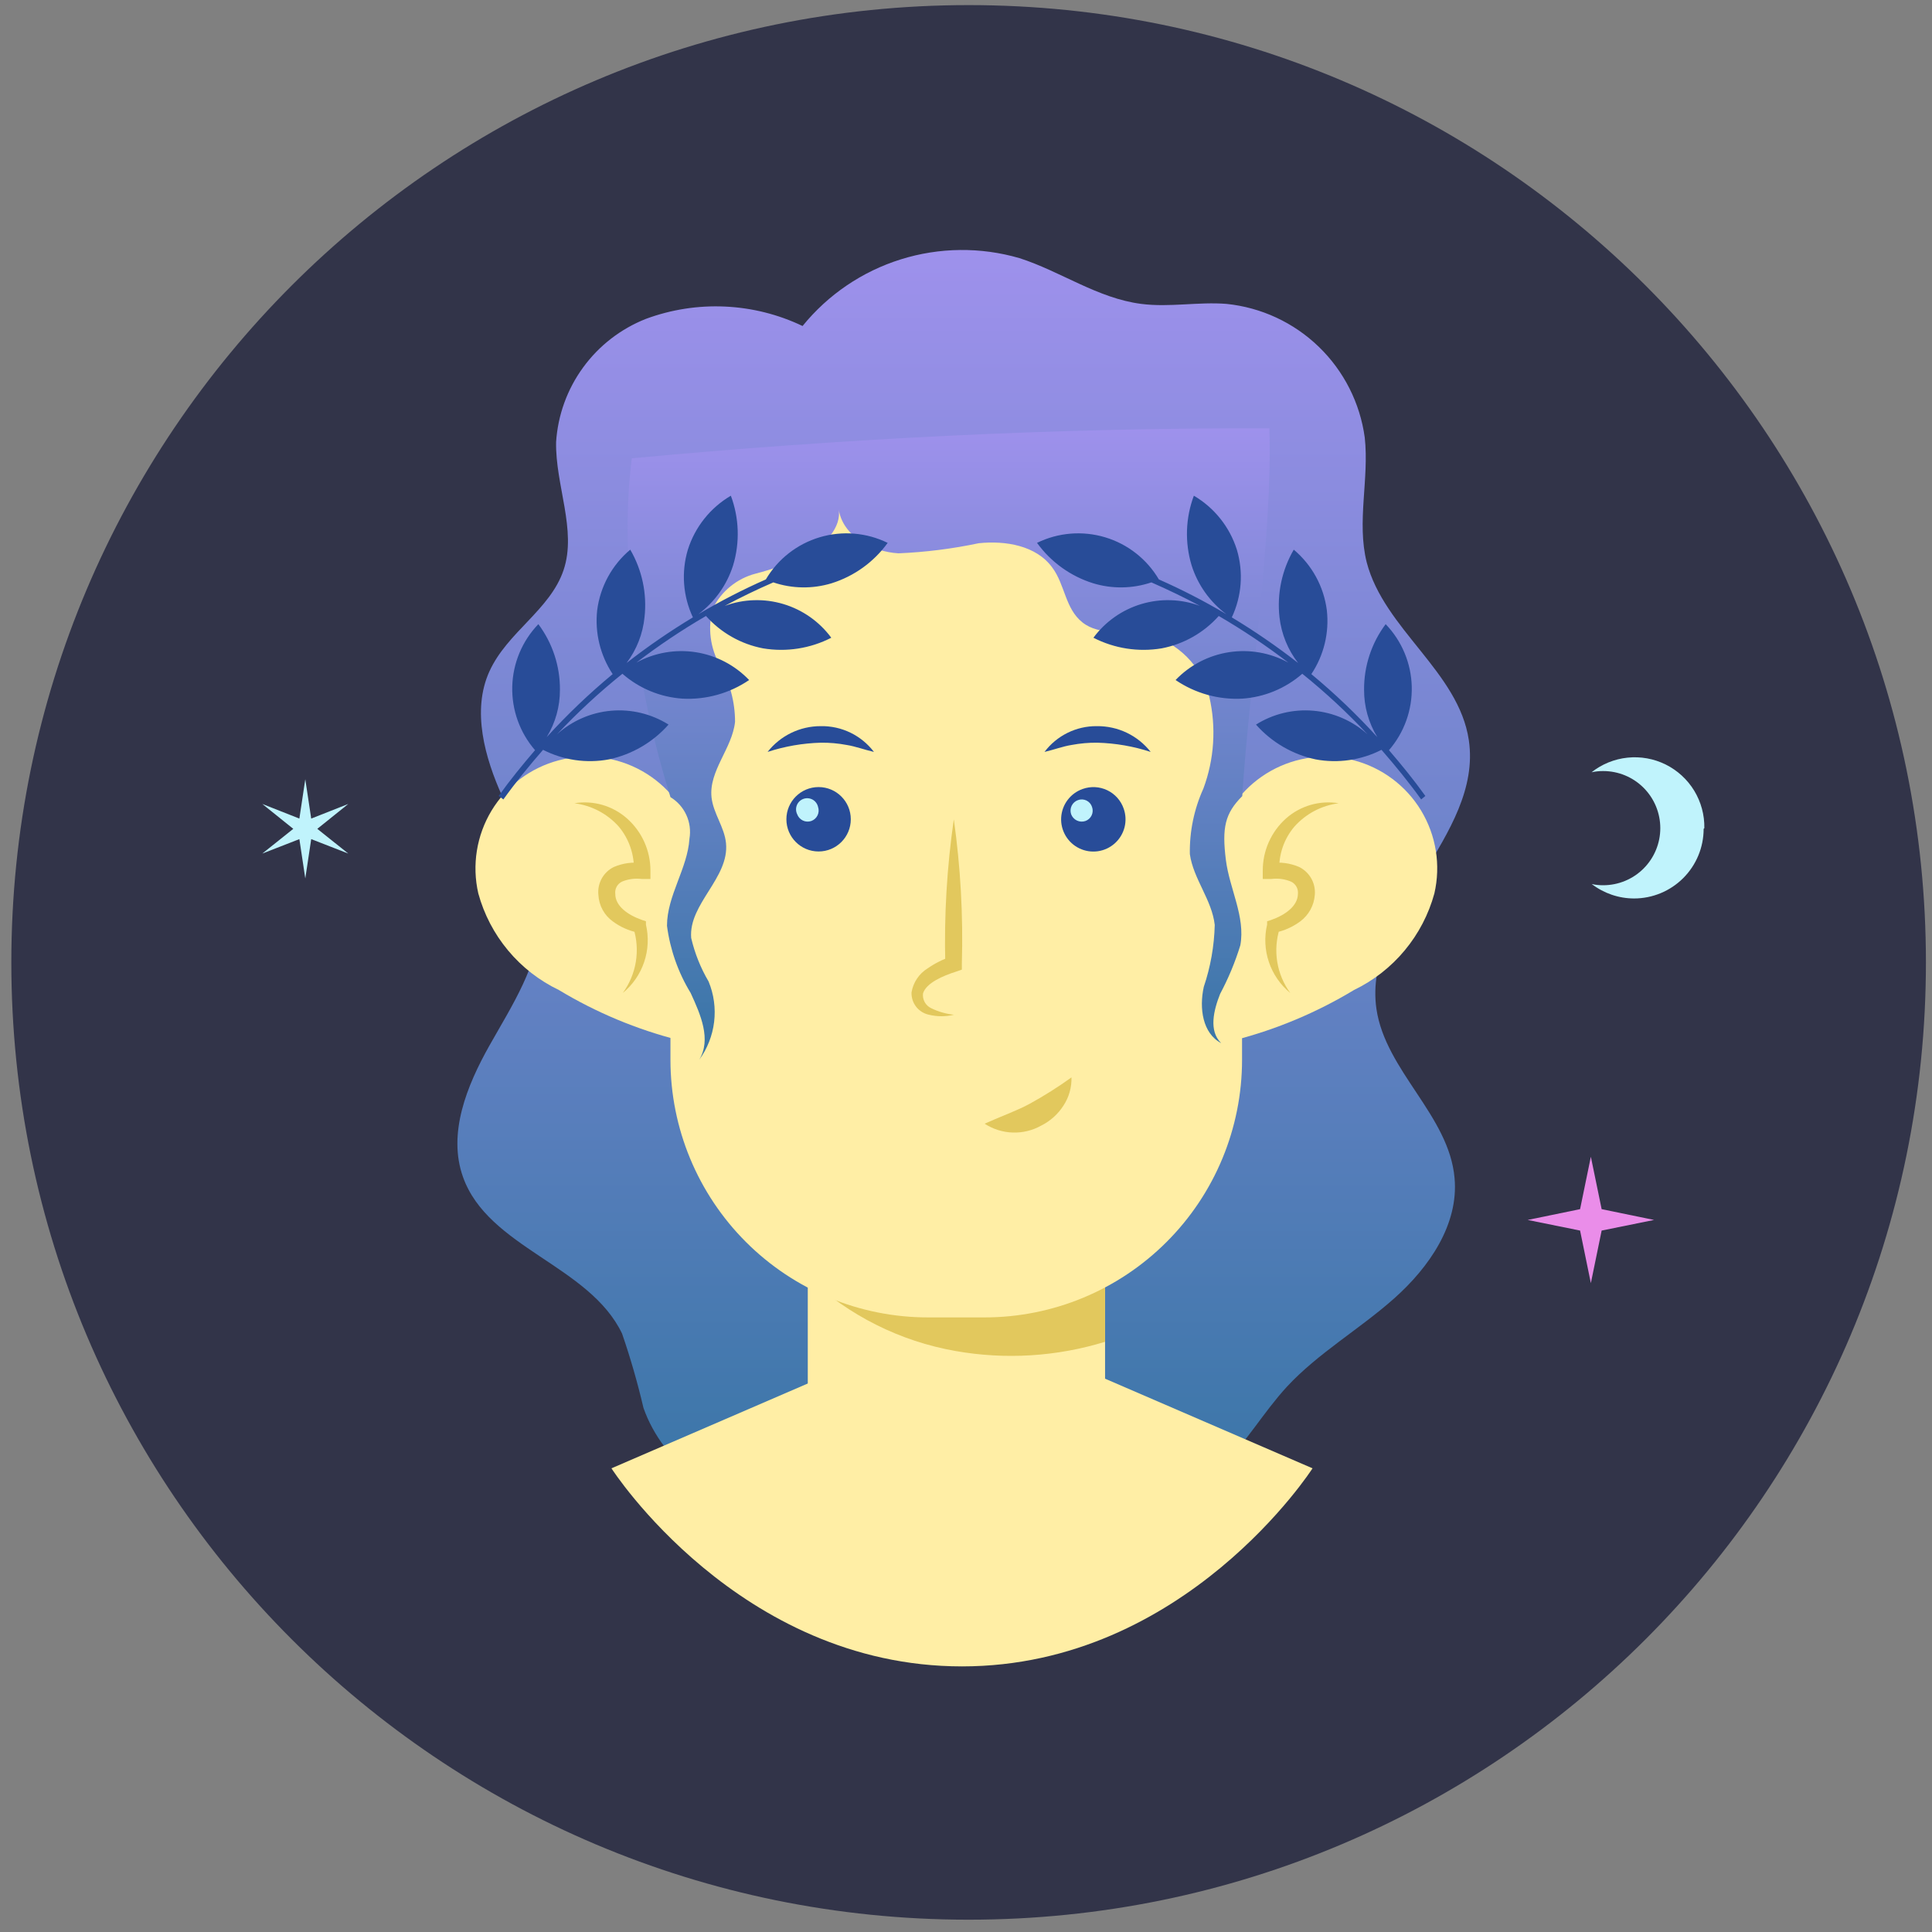
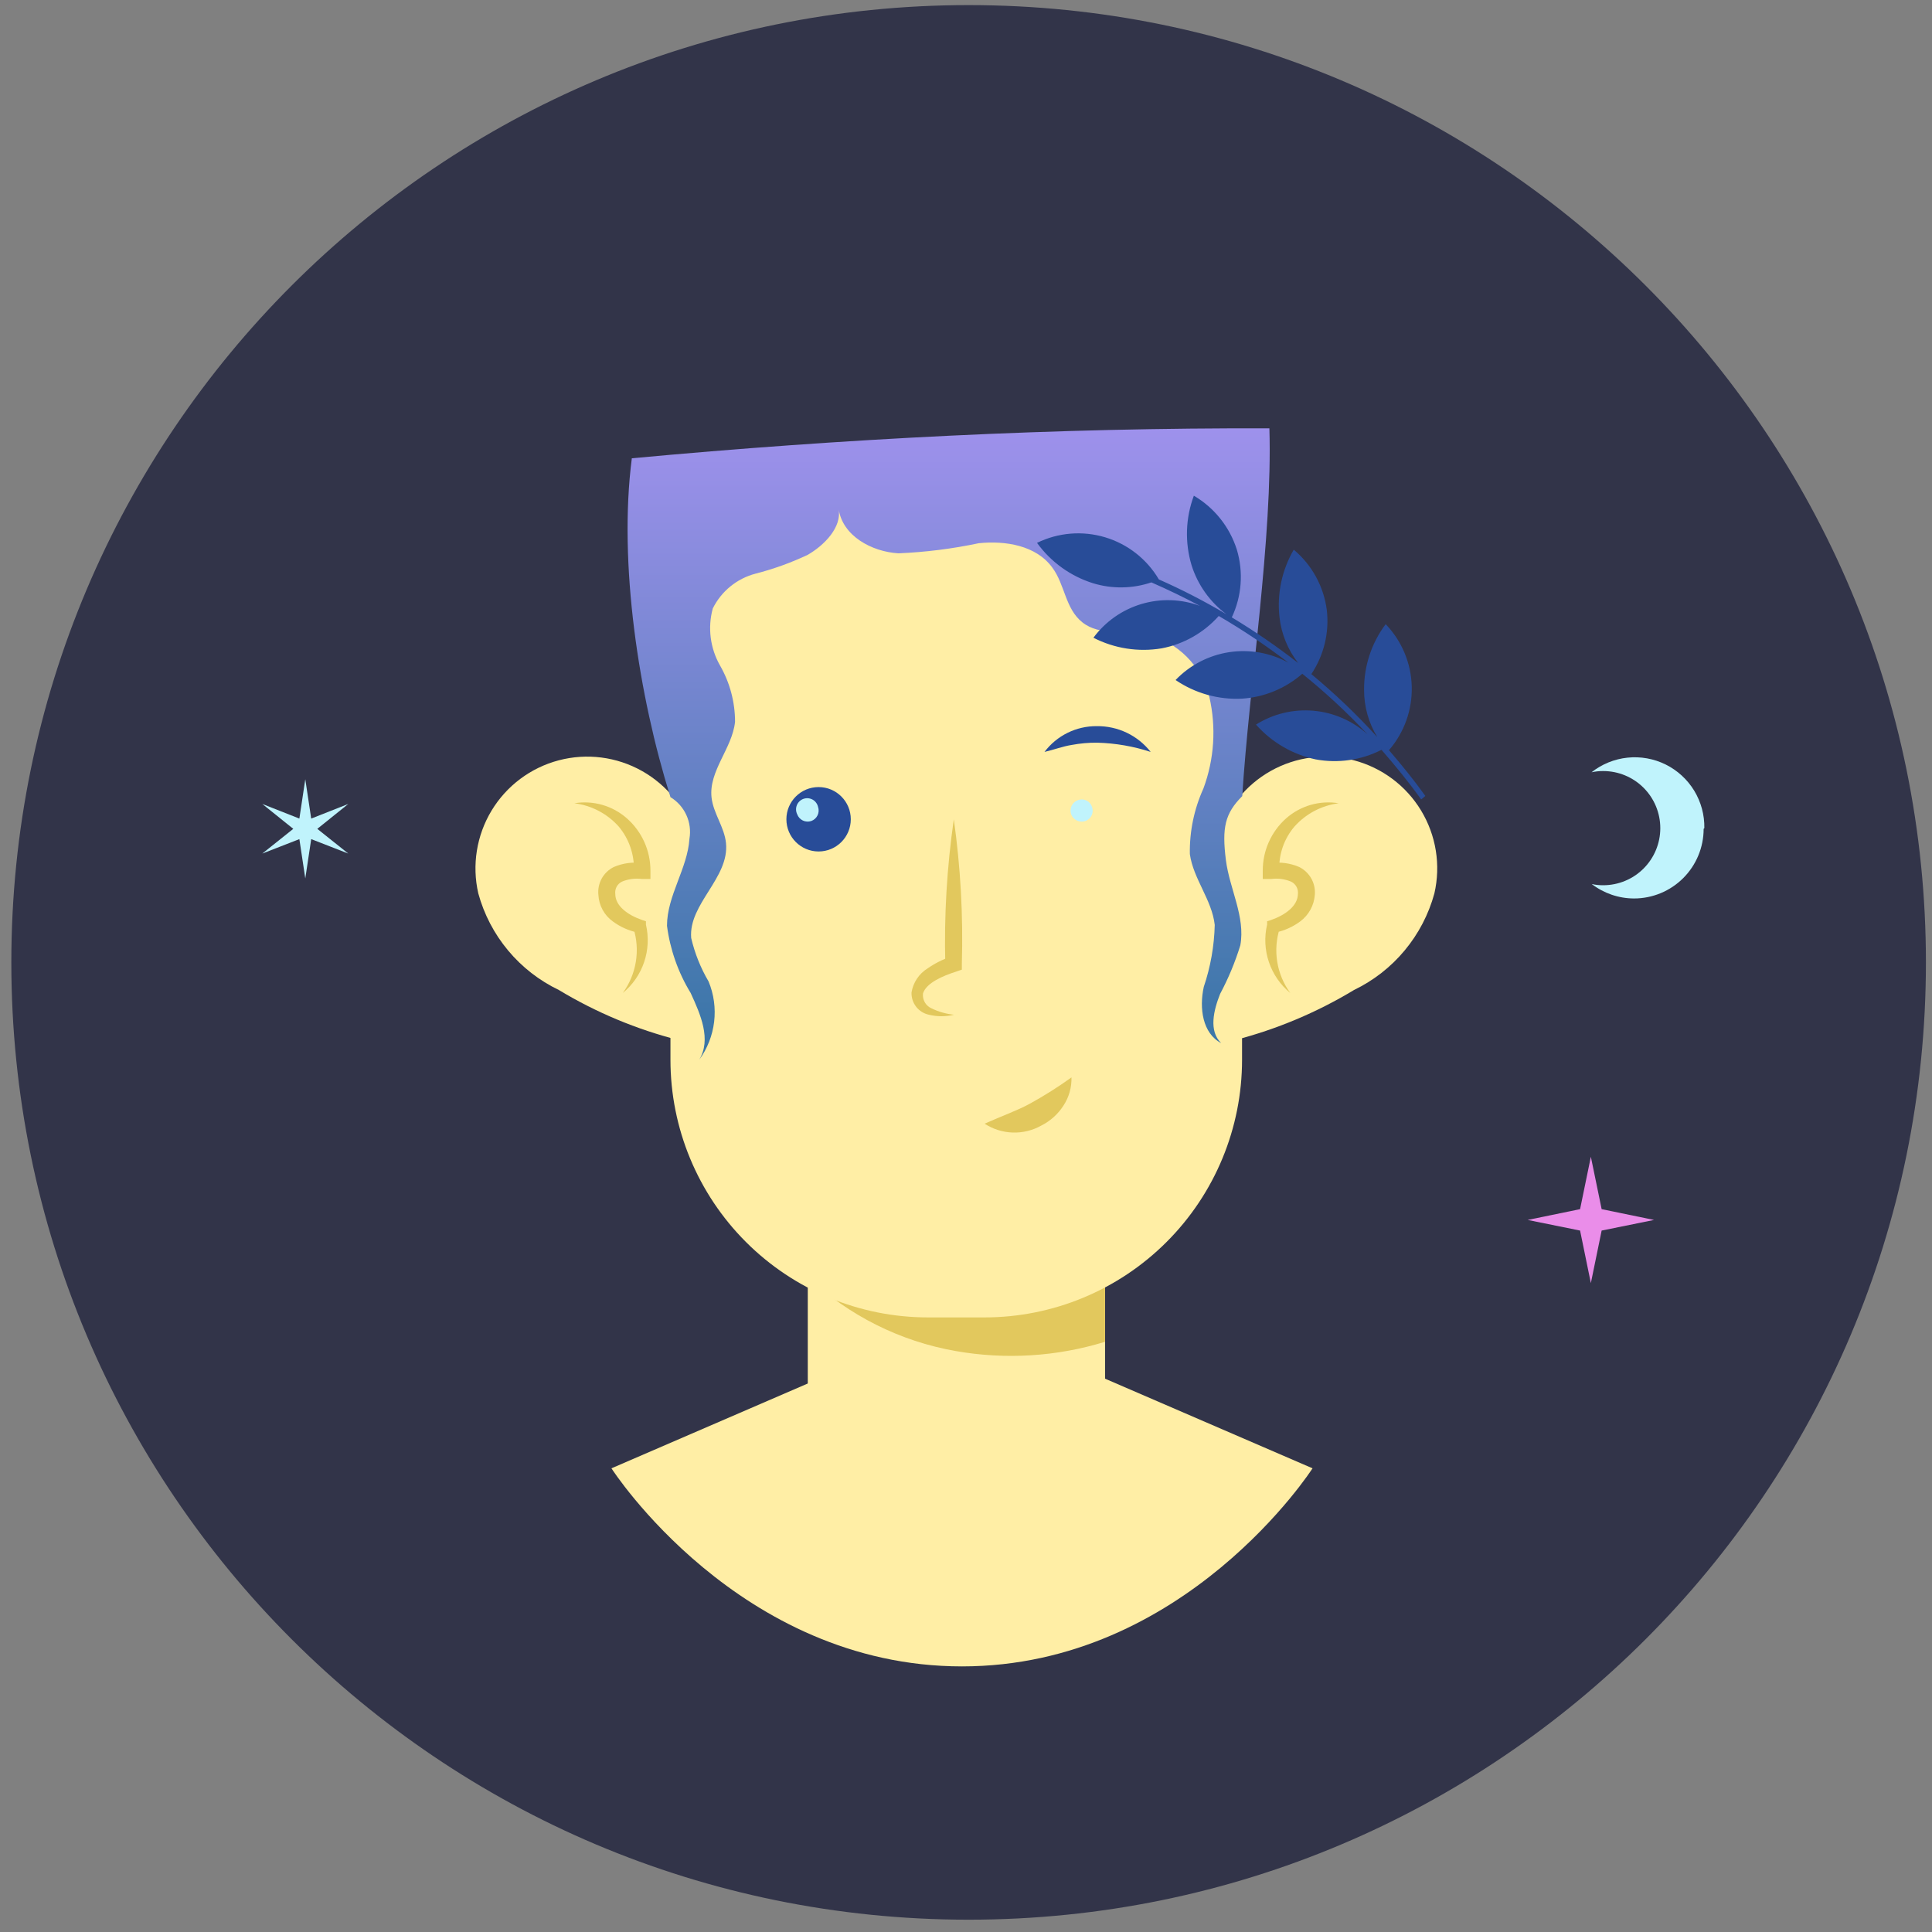
<svg xmlns="http://www.w3.org/2000/svg" width="111" height="111" viewBox="0 0 111 111" fill="none">
  <rect x="0" y="0" width="111" height="111" fill="#808080" stroke="none" />
  <path d="M55.651 110.293C86.027 110.293 110.651 85.669 110.651 55.293C110.651 24.917 86.027 0.293 55.651 0.293C25.276 0.293 0.651 24.917 0.651 55.293C0.651 85.669 25.276 110.293 55.651 110.293Z" fill="#323449" />
-   <path d="M54.88 87.54C51.45 87.79 47.95 88.04 44.62 87.18C41.29 86.32 38.11 84.13 36.97 80.89C36.633 79.447 36.222 78.021 35.74 76.62C33.86 72.69 28.05 71.7 26.6 67.62C25.71 65.12 26.82 62.38 28.12 60.07C29.42 57.76 30.98 55.41 31.05 52.76C31.12 50.28 29.86 47.98 28.86 45.76C27.86 43.54 27.09 40.83 28.12 38.57C29.15 36.31 31.61 35.04 32.38 32.75C33.15 30.46 31.9 27.87 31.95 25.39C32.052 23.844 32.591 22.358 33.505 21.107C34.418 19.855 35.669 18.889 37.11 18.32C38.561 17.783 40.106 17.542 41.652 17.613C43.197 17.683 44.714 18.063 46.11 18.73C47.574 16.927 49.536 15.595 51.752 14.902C53.968 14.208 56.34 14.183 58.57 14.83C60.94 15.59 63.06 17.14 65.57 17.46C67.19 17.67 68.84 17.33 70.47 17.46C72.463 17.664 74.33 18.532 75.77 19.925C77.21 21.318 78.14 23.155 78.41 25.14C78.67 27.52 77.94 29.98 78.52 32.3C79.52 36.15 83.81 38.6 84.39 42.53C85.2 48.04 78.29 52.46 79.08 57.96C79.6 61.53 83.26 64.09 83.57 67.69C83.81 70.35 82.11 72.81 80.11 74.59C78.11 76.37 75.75 77.72 73.93 79.68C72.6 81.13 71.6 82.87 70.2 84.25C66.39 87.89 60.17 87.15 54.88 87.54Z" fill="url(#paint0_linear_509_17360)" />
  <path d="M70 48.06C70.476 46.462 71.555 45.111 73.008 44.294C74.462 43.477 76.177 43.258 77.789 43.683C79.402 44.108 80.786 45.144 81.648 46.571C82.511 47.998 82.784 49.705 82.41 51.33C82.082 52.532 81.499 53.649 80.703 54.606C79.906 55.564 78.912 56.339 77.79 56.88C75.659 58.167 73.351 59.137 70.94 59.76C70.9 56.18 68.91 51.48 70 48.06Z" fill="#FFEEA5" />
  <path d="M76.91 46.15C75.93 46.276 75.028 46.752 74.37 47.49C73.769 48.196 73.458 49.103 73.5 50.03L73 49.59C73.557 49.513 74.124 49.589 74.64 49.81C74.935 49.956 75.179 50.188 75.34 50.475C75.501 50.763 75.57 51.092 75.54 51.42C75.517 51.718 75.431 52.009 75.286 52.271C75.141 52.533 74.941 52.761 74.7 52.94C74.275 53.254 73.788 53.472 73.27 53.58L73.53 53.32C73.328 53.945 73.277 54.609 73.381 55.257C73.486 55.905 73.742 56.52 74.13 57.05C73.563 56.585 73.138 55.97 72.903 55.275C72.668 54.58 72.632 53.834 72.8 53.12V52.93L73.02 52.86C73.85 52.57 74.56 52.05 74.57 51.36C74.586 51.215 74.556 51.068 74.484 50.941C74.412 50.813 74.303 50.712 74.17 50.65C73.813 50.502 73.424 50.45 73.04 50.5H72.55V50.02C72.549 49.453 72.667 48.893 72.898 48.376C73.129 47.859 73.467 47.396 73.89 47.02C74.297 46.66 74.78 46.395 75.302 46.244C75.825 46.094 76.374 46.061 76.91 46.15Z" fill="#E2C85D" />
  <path d="M39.89 48.06C39.415 46.462 38.336 45.111 36.882 44.294C35.428 43.477 33.714 43.258 32.101 43.683C30.489 44.108 29.105 45.144 28.242 46.571C27.38 47.998 27.107 49.705 27.48 51.33C27.809 52.533 28.393 53.651 29.192 54.609C29.99 55.566 30.986 56.341 32.11 56.88C34.253 58.173 36.575 59.143 39 59.76C39 56.18 41 51.48 39.89 48.06Z" fill="#FFEEA5" />
  <path d="M33.001 46.15C33.984 46.274 34.89 46.75 35.55 47.49C36.143 48.2 36.453 49.105 36.42 50.03L36.91 49.59C36.354 49.513 35.787 49.589 35.27 49.81C34.974 49.954 34.73 50.186 34.571 50.474C34.412 50.762 34.345 51.092 34.38 51.42C34.396 51.719 34.479 52.011 34.622 52.274C34.766 52.537 34.967 52.765 35.211 52.94C35.635 53.254 36.123 53.472 36.641 53.58L36.391 53.32C36.589 53.946 36.637 54.61 36.531 55.258C36.425 55.906 36.168 56.52 35.781 57.05C36.348 56.585 36.773 55.97 37.008 55.275C37.243 54.58 37.279 53.834 37.111 53.12V52.93L36.901 52.86C36.06 52.57 35.35 52.05 35.35 51.36C35.332 51.215 35.36 51.069 35.43 50.941C35.5 50.814 35.609 50.712 35.74 50.65C36.098 50.502 36.487 50.451 36.87 50.5H37.37V50.02C37.371 49.453 37.251 48.892 37.018 48.374C36.785 47.857 36.445 47.395 36.02 47.02C35.613 46.66 35.131 46.395 34.609 46.244C34.086 46.094 33.537 46.061 33.001 46.15Z" fill="#E2C85D" />
  <path d="M61.66 78.42H48.88L35.13 84.36C35.13 84.36 42.43 95.74 55.27 95.74C68.11 95.74 75.41 84.36 75.41 84.36L61.66 78.42Z" fill="#FFEEA5" />
  <path d="M63.49 70.09H46.41V85.1H63.49V70.09Z" fill="#FFEEA5" />
  <path d="M63.49 70.09V77.09C60.709 77.945 57.765 78.127 54.9 77.62C51.716 77.062 48.765 75.584 46.41 73.37L46.32 73.27H46.41C49.892 71.789 53.538 70.728 57.27 70.11L63.49 70.09Z" fill="#E2C85D" />
  <path d="M38.51 28.25H71.36V60.89C71.36 64.815 69.801 68.58 67.025 71.355C64.25 74.131 60.486 75.69 56.56 75.69H53.32C49.395 75.69 45.631 74.131 42.855 71.355C40.08 68.58 38.52 64.815 38.52 60.89V28.25H38.51Z" fill="#FFEEA5" />
  <path d="M54.8 47.07C55.188 49.822 55.342 52.602 55.261 55.38V55.71L54.941 55.82C54.181 56.06 53.221 56.47 53.031 57.07C53.008 57.246 53.043 57.424 53.129 57.579C53.215 57.733 53.349 57.856 53.511 57.93C53.919 58.129 54.359 58.254 54.81 58.3C54.337 58.415 53.844 58.415 53.37 58.3C53.08 58.239 52.82 58.077 52.637 57.843C52.454 57.608 52.359 57.317 52.37 57.02C52.416 56.737 52.522 56.468 52.681 56.23C52.839 55.992 53.047 55.791 53.291 55.64C53.706 55.35 54.161 55.121 54.641 54.96L54.31 55.4C54.238 52.614 54.402 49.828 54.8 47.07Z" fill="#E2C85D" />
  <path d="M56.57 64.56C57.57 64.11 58.42 63.82 59.17 63.41C59.997 62.955 60.795 62.451 61.56 61.9C61.576 62.474 61.416 63.04 61.1 63.52C60.785 64.012 60.343 64.409 59.82 64.67C59.32 64.95 58.753 65.088 58.18 65.068C57.607 65.049 57.05 64.873 56.57 64.56Z" fill="#E2C85D" />
  <path d="M47.031 48.92C48.052 48.92 48.881 48.092 48.881 47.07C48.881 46.048 48.052 45.22 47.031 45.22C46.009 45.22 45.181 46.048 45.181 47.07C45.181 48.092 46.009 48.92 47.031 48.92Z" fill="#284C98" />
  <path d="M47 46.36C47.055 46.519 47.044 46.693 46.971 46.845C46.898 46.996 46.769 47.113 46.61 47.17C46.451 47.224 46.277 47.214 46.125 47.141C45.974 47.068 45.857 46.938 45.8 46.78C45.761 46.699 45.739 46.61 45.736 46.52C45.733 46.429 45.75 46.34 45.784 46.256C45.818 46.173 45.87 46.097 45.936 46.035C46.001 45.973 46.079 45.926 46.164 45.896C46.25 45.866 46.34 45.855 46.43 45.862C46.52 45.87 46.608 45.897 46.687 45.94C46.765 45.984 46.834 46.044 46.888 46.117C46.942 46.189 46.981 46.272 47 46.36Z" fill="#C0F3FC" />
-   <path d="M64.56 46.46C64.682 46.805 64.698 47.178 64.608 47.533C64.517 47.887 64.323 48.207 64.051 48.451C63.779 48.696 63.44 48.854 63.078 48.906C62.716 48.958 62.346 48.901 62.016 48.743C61.686 48.585 61.411 48.333 61.224 48.018C61.037 47.703 60.948 47.34 60.968 46.975C60.988 46.61 61.115 46.258 61.335 45.965C61.554 45.673 61.855 45.451 62.2 45.33C62.429 45.248 62.672 45.212 62.915 45.224C63.158 45.236 63.397 45.297 63.616 45.402C63.836 45.507 64.032 45.655 64.194 45.836C64.356 46.018 64.481 46.23 64.56 46.46Z" fill="#284C98" />
  <path d="M62.74 46.36C62.769 46.438 62.782 46.521 62.778 46.604C62.775 46.687 62.755 46.769 62.719 46.844C62.684 46.919 62.634 46.987 62.572 47.043C62.511 47.099 62.439 47.142 62.36 47.17C62.2 47.225 62.024 47.215 61.871 47.142C61.718 47.069 61.599 46.939 61.54 46.78C61.486 46.621 61.496 46.447 61.569 46.295C61.642 46.143 61.772 46.027 61.93 45.97C62.009 45.94 62.093 45.927 62.177 45.93C62.261 45.934 62.343 45.955 62.419 45.991C62.495 46.028 62.562 46.079 62.618 46.142C62.673 46.206 62.715 46.28 62.74 46.36Z" fill="#C0F3FC" />
-   <path d="M44.101 43.2C44.463 42.738 44.926 42.365 45.455 42.108C45.983 41.852 46.563 41.719 47.151 41.72C47.741 41.708 48.326 41.836 48.858 42.093C49.39 42.351 49.853 42.73 50.211 43.2C49.641 43.07 49.151 42.88 48.641 42.8C48.153 42.708 47.657 42.664 47.161 42.67C46.12 42.699 45.09 42.877 44.101 43.2Z" fill="#284C98" />
  <path d="M66.11 43.2C65.121 42.877 64.09 42.699 63.05 42.67C62.554 42.664 62.058 42.708 61.57 42.8C61.06 42.88 60.57 43.07 60.01 43.2C60.36 42.736 60.814 42.361 61.334 42.104C61.855 41.847 62.429 41.715 63.01 41.72C63.606 41.712 64.196 41.841 64.734 42.097C65.271 42.354 65.742 42.731 66.11 43.2Z" fill="#284C98" />
  <path d="M71.371 45.74C70.371 46.74 70.201 47.56 70.431 49.41C70.641 51.07 71.561 52.67 71.261 54.31C70.965 55.275 70.576 56.209 70.101 57.1C69.731 58.03 69.431 59.23 70.161 59.93C69.091 59.37 68.891 57.93 69.161 56.7C69.549 55.552 69.762 54.351 69.791 53.14C69.631 51.7 68.561 50.5 68.361 49.07C68.338 47.771 68.605 46.483 69.141 45.3C69.765 43.617 69.883 41.789 69.481 40.04C69.267 39.171 68.822 38.377 68.191 37.742C67.56 37.108 66.768 36.658 65.901 36.44C64.641 36.2 63.191 36.55 62.191 35.76C61.191 34.97 61.191 33.58 60.451 32.6C59.531 31.34 57.771 31.05 56.231 31.21C54.713 31.531 53.171 31.725 51.621 31.79C50.081 31.7 48.401 30.79 48.181 29.23C48.381 30.3 47.341 31.34 46.401 31.88C45.437 32.334 44.433 32.696 43.401 32.96C42.873 33.099 42.382 33.35 41.959 33.695C41.537 34.04 41.193 34.471 40.951 34.96C40.651 36.066 40.802 37.245 41.371 38.24C41.934 39.223 42.231 40.336 42.231 41.47C42.071 43 40.711 44.29 40.881 45.82C40.981 46.73 41.621 47.52 41.711 48.44C41.911 50.44 39.551 51.93 39.711 53.89C39.916 54.769 40.253 55.612 40.711 56.39C41.014 57.123 41.123 57.922 41.029 58.71C40.934 59.498 40.639 60.249 40.171 60.89C40.881 59.72 40.251 58.29 39.681 57.05C38.963 55.872 38.499 54.557 38.321 53.19C38.321 51.46 39.501 49.9 39.611 48.19C39.69 47.728 39.629 47.253 39.434 46.827C39.24 46.4 38.922 46.042 38.521 45.8C36.701 40 35.521 32.36 36.301 26.33C48.451 25.2 60.731 24.57 72.931 24.61C73.121 30.9 71.771 39.4 71.371 45.74Z" fill="url(#paint1_linear_509_17360)" />
-   <path d="M28.65 45.73C29.3 44.82 30.01 43.95 30.74 43.1C29.863 42.087 29.396 40.783 29.431 39.443C29.466 38.103 30.001 36.825 30.93 35.86C31.744 36.947 32.18 38.272 32.17 39.63C32.174 40.59 31.911 41.531 31.41 42.35C32.587 41.055 33.853 39.846 35.2 38.73C34.484 37.648 34.169 36.35 34.31 35.06C34.483 33.702 35.162 32.46 36.21 31.58C36.893 32.752 37.18 34.112 37.03 35.46C36.934 36.414 36.578 37.324 36 38.09C37.217 37.141 38.489 36.266 39.81 35.47C39.237 34.254 39.134 32.868 39.52 31.58C39.931 30.276 40.812 29.172 41.99 28.48C42.469 29.763 42.515 31.168 42.12 32.48C41.765 33.603 41.065 34.586 40.12 35.29C41.372 34.546 42.668 33.878 44 33.29C44.688 32.123 45.791 31.258 47.089 30.869C48.387 30.48 49.783 30.594 51 31.19C50.205 32.29 49.076 33.104 47.78 33.51C46.686 33.843 45.514 33.826 44.43 33.46C43.477 33.873 42.547 34.323 41.64 34.81C42.721 34.411 43.902 34.374 45.006 34.704C46.109 35.034 47.076 35.714 47.76 36.64C46.553 37.26 45.179 37.473 43.84 37.25C42.572 37.008 41.419 36.354 40.56 35.39C39.172 36.198 37.836 37.093 36.56 38.07C37.6 37.501 38.798 37.291 39.97 37.471C41.141 37.652 42.221 38.214 43.04 39.07C41.918 39.833 40.576 40.209 39.22 40.14C37.941 40.056 36.725 39.553 35.76 38.71C34.427 39.78 33.17 40.943 32 42.19C32.862 41.411 33.954 40.935 35.111 40.834C36.268 40.733 37.427 41.012 38.41 41.63C37.511 42.647 36.309 43.348 34.98 43.63C33.694 43.869 32.365 43.675 31.2 43.08C30.4 44 29.63 44.94 28.92 45.93L28.65 45.73Z" fill="#284C98" />
  <path d="M81.891 45.73C81.241 44.82 80.531 43.95 79.801 43.1C80.678 42.087 81.145 40.783 81.11 39.443C81.075 38.103 80.54 36.825 79.611 35.86C78.797 36.947 78.361 38.272 78.371 39.63C78.367 40.59 78.63 41.531 79.131 42.35C77.954 41.055 76.688 39.846 75.341 38.73C76.062 37.65 76.377 36.35 76.231 35.06C76.058 33.702 75.379 32.46 74.331 31.58C73.648 32.752 73.361 34.112 73.511 35.46C73.619 36.418 73.989 37.328 74.581 38.09C73.364 37.141 72.092 36.266 70.771 35.47C71.344 34.254 71.447 32.868 71.061 31.58C70.649 30.276 69.769 29.172 68.591 28.48C68.111 29.763 68.066 31.168 68.461 32.48C68.816 33.603 69.516 34.586 70.461 35.29C69.209 34.546 67.913 33.878 66.581 33.29C65.893 32.123 64.79 31.258 63.492 30.869C62.194 30.48 60.797 30.594 59.581 31.19C60.376 32.29 61.505 33.104 62.801 33.51C63.895 33.843 65.067 33.826 66.151 33.46C67.097 33.873 68.027 34.323 68.941 34.81C67.86 34.411 66.679 34.374 65.575 34.704C64.472 35.034 63.505 35.714 62.821 36.64C64.028 37.26 65.402 37.473 66.741 37.25C68.009 37.008 69.162 36.354 70.021 35.39C71.409 36.198 72.745 37.093 74.021 38.07C72.981 37.501 71.782 37.291 70.611 37.471C69.44 37.652 68.36 38.214 67.541 39.07C68.663 39.833 70.005 40.209 71.361 40.14C72.64 40.056 73.855 39.553 74.821 38.71C76.151 39.78 77.404 40.943 78.571 42.19C77.709 41.411 76.617 40.935 75.46 40.834C74.302 40.733 73.144 41.012 72.161 41.63C73.06 42.647 74.262 43.348 75.591 43.63C76.877 43.869 78.206 43.675 79.371 43.08C80.171 44 80.941 44.94 81.651 45.93L81.891 45.73Z" fill="#284C98" />
  <path d="M95.031 70.09L92.02 70.7L91.4 73.72L90.781 70.7L87.77 70.09L90.781 69.47L91.4 66.46L92.02 69.47L95.031 70.09Z" fill="#EA8DE9" />
  <path d="M97.88 47.62C97.88 48.681 97.459 49.698 96.709 50.448C95.959 51.199 94.941 51.62 93.88 51.62C93.001 51.618 92.147 51.326 91.45 50.79C91.667 50.839 91.888 50.862 92.11 50.86C92.98 50.86 93.815 50.514 94.43 49.899C95.045 49.284 95.39 48.45 95.39 47.58C95.39 46.71 95.045 45.876 94.43 45.261C93.815 44.645 92.98 44.3 92.11 44.3C91.885 44.298 91.66 44.322 91.44 44.37C92.035 43.9 92.75 43.609 93.504 43.53C94.257 43.451 95.018 43.587 95.697 43.923C96.376 44.26 96.945 44.782 97.339 45.429C97.732 46.077 97.934 46.822 97.92 47.58L97.88 47.62Z" fill="#C0F3FC" />
  <path d="M17.54 44.77L17.88 47.03L20.01 46.19L18.23 47.62L20.01 49.04L17.88 48.21L17.54 50.47L17.2 48.21L15.07 49.04L16.85 47.62L15.07 46.19L17.2 47.03L17.54 44.77Z" fill="#C0F3FC" />
  <defs>
    <linearGradient id="paint0_linear_509_17360" x1="55.368" y1="14.362" x2="55.368" y2="87.777" gradientUnits="userSpaceOnUse">
      <stop stop-color="#9E91EC" />
      <stop offset="1" stop-color="#3775A5" />
    </linearGradient>
    <linearGradient id="paint1_linear_509_17360" x1="54.502" y1="24.608" x2="54.502" y2="60.89" gradientUnits="userSpaceOnUse">
      <stop stop-color="#9E91EC" />
      <stop offset="1" stop-color="#3775A5" />
    </linearGradient>
  </defs>
</svg>